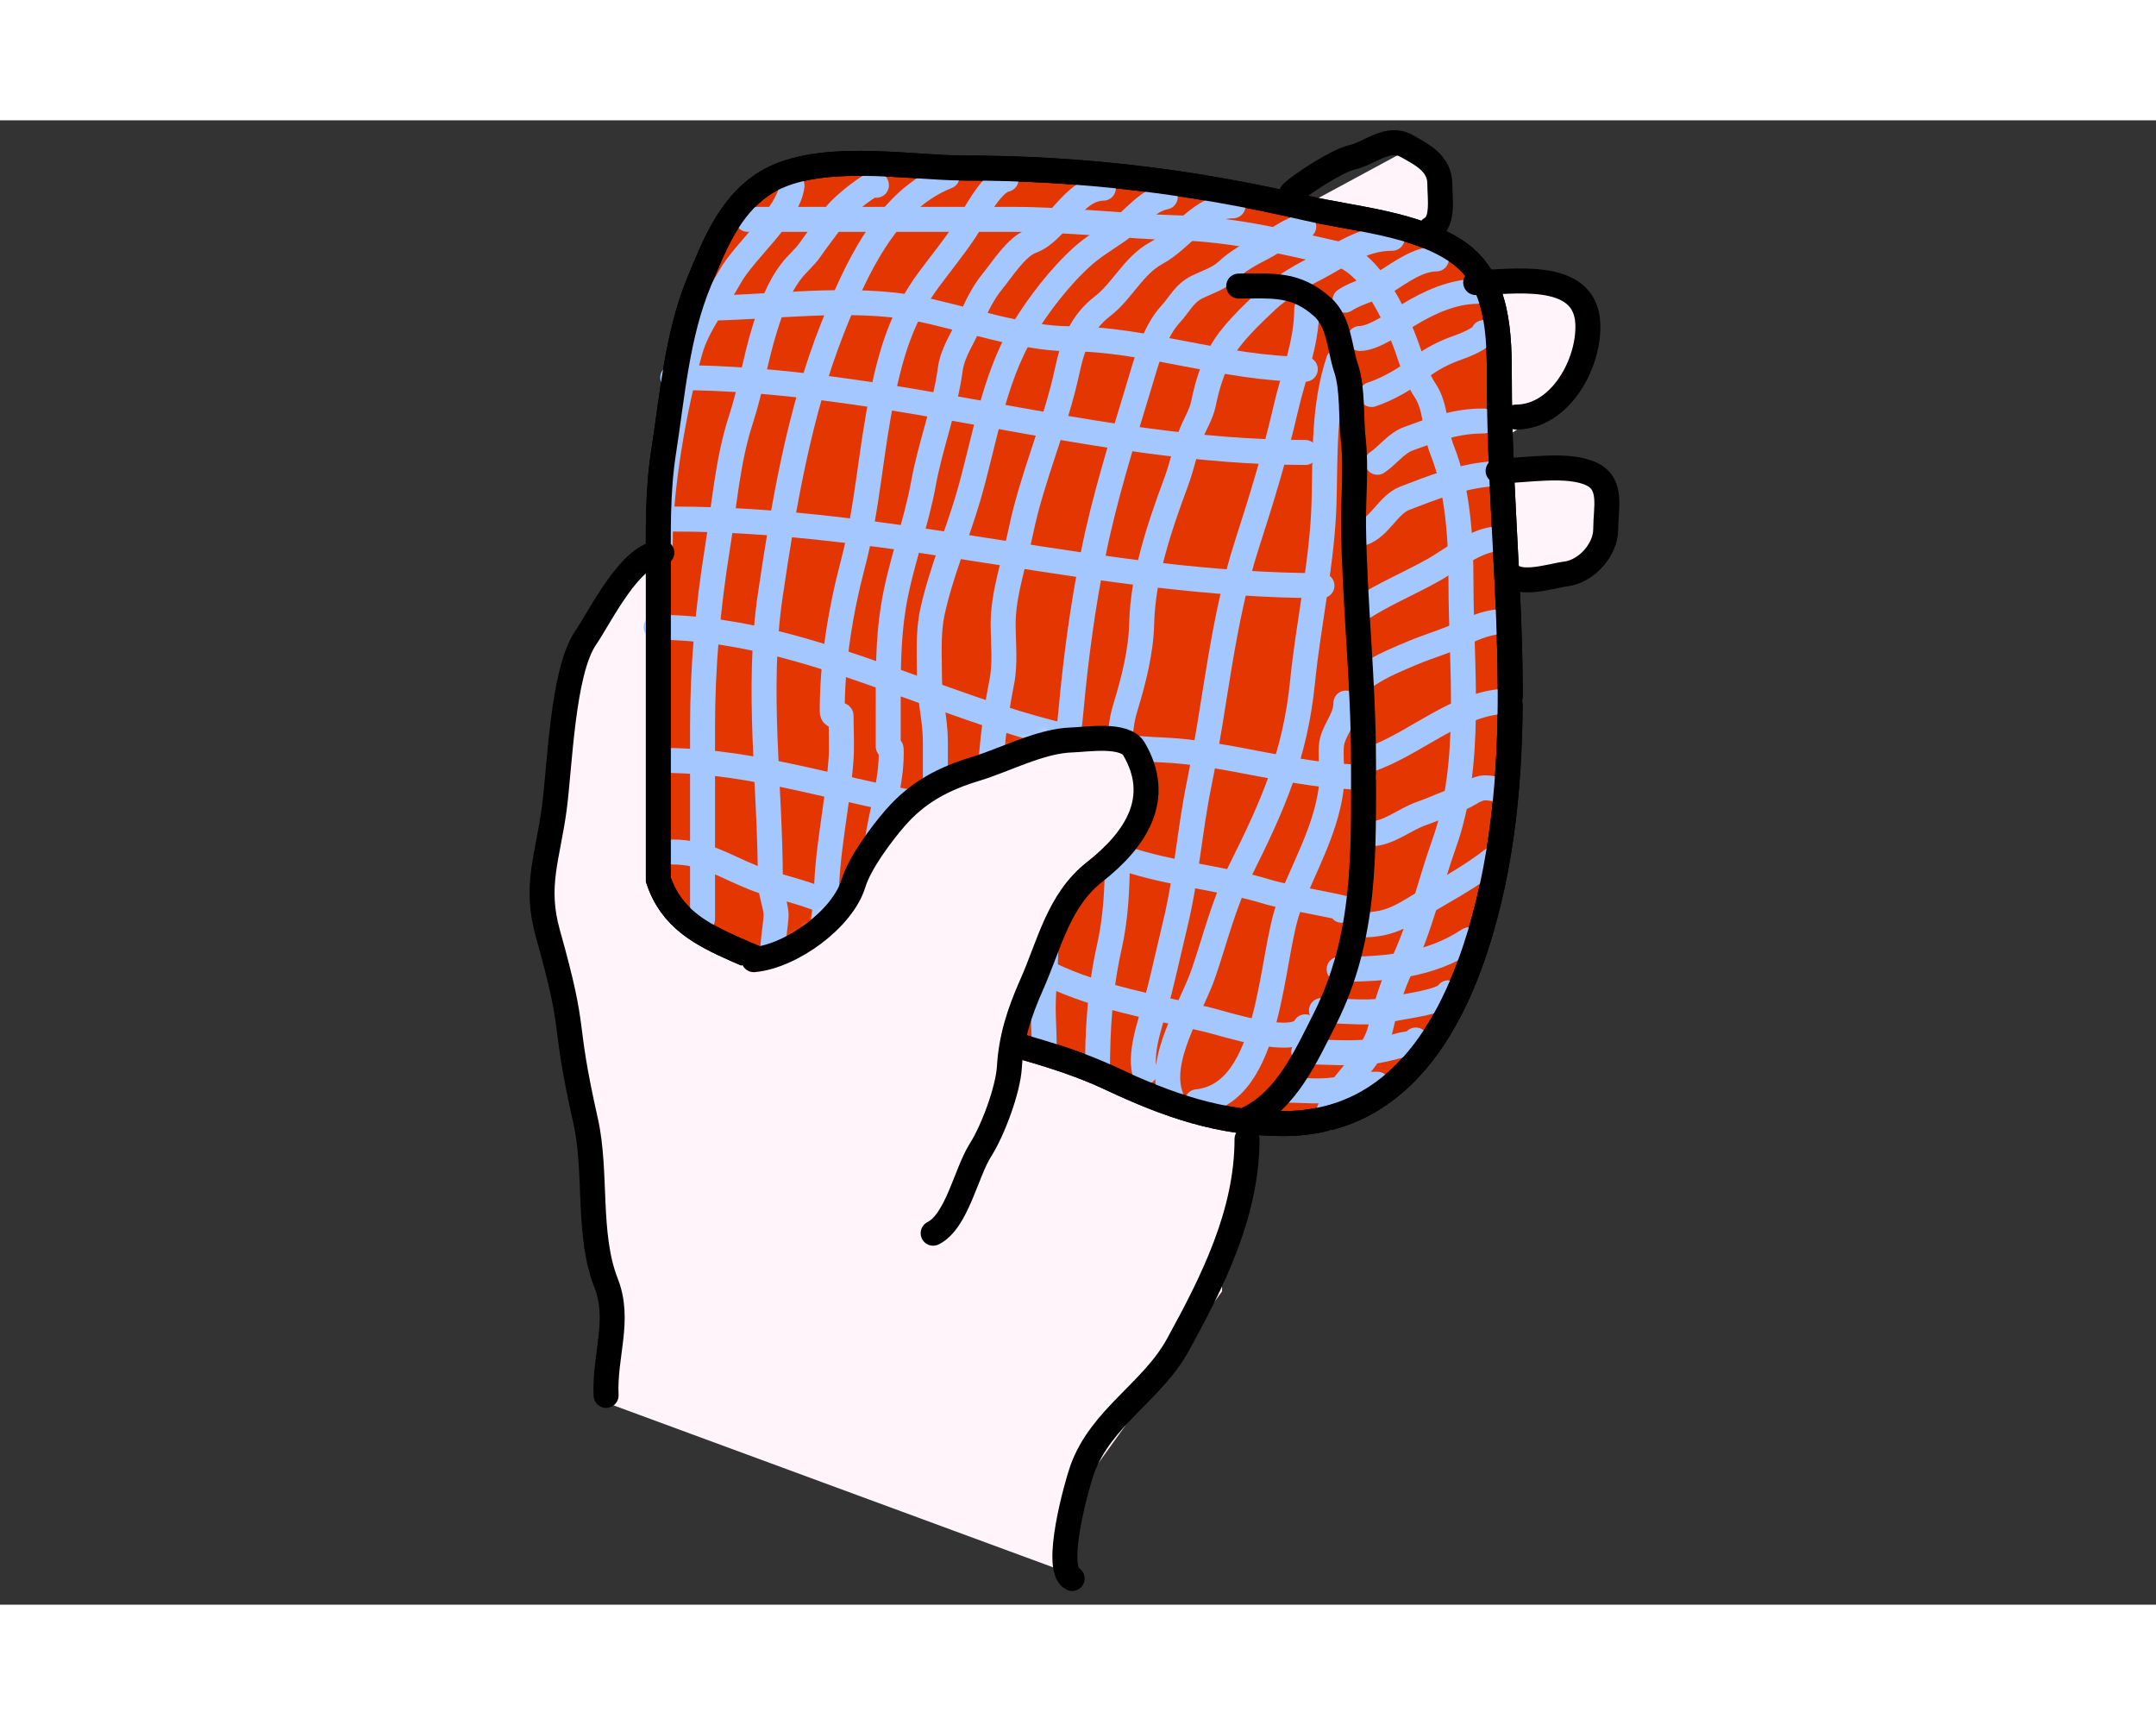
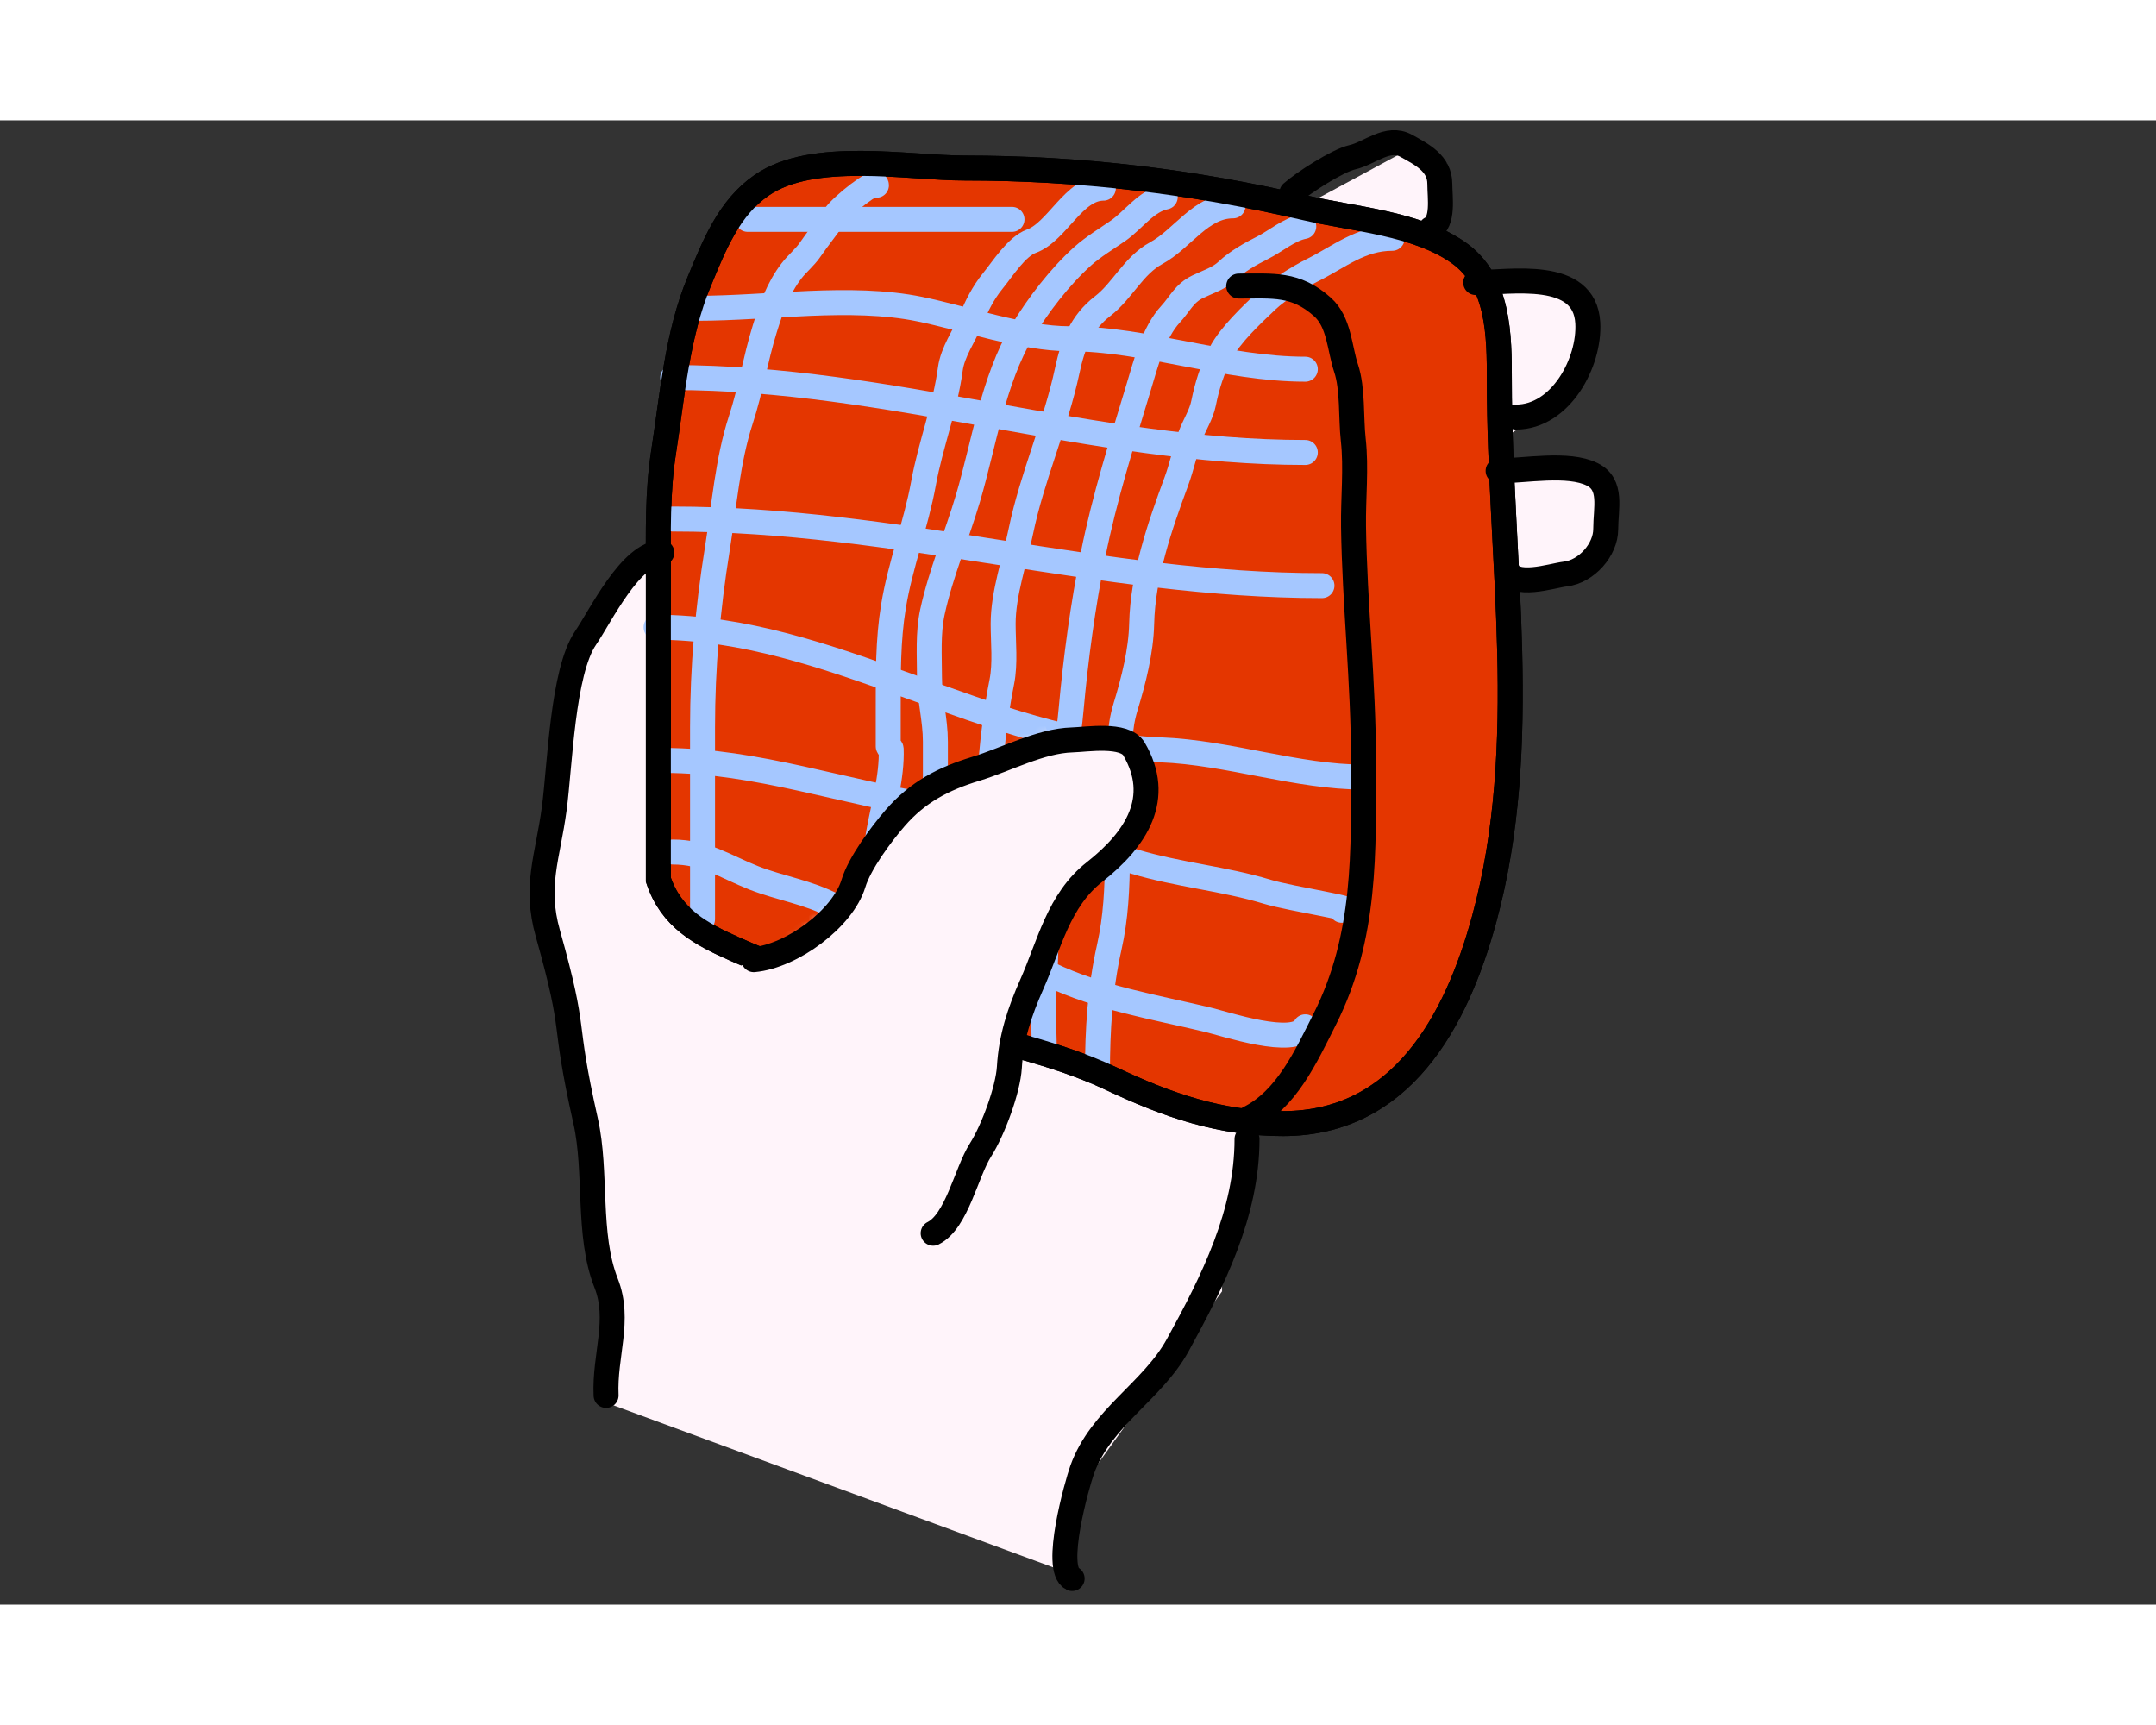
<svg xmlns="http://www.w3.org/2000/svg" aria-hidden="true" data-type="ugc" width="250" height="200" viewBox="0 0 276 190" data-bbox="-56.728 -7.946 262.716 205.84">
  <rect x="0" y="0" width="276" height="190" fill="#333333" stroke="none" />
  <path d="m80.253 57.72-7.459 10.656-2.13 15.45V99.81l7.99 54.343-2.13 9.59 60.736 22.376v-9.59l19.18-26.639v-8.524l6.926-18.114L194.8 57.72h3.941a8.9 8.9 0 0 0 7.247-3.73v-8.524H185.21l13.852-9.057 4.262-6.393v-7.992h-25.573l7.459-11.188V5.508l-4.262-2.131z" fill="#FFF4FA" />
  <path d="M84.28 57.957v39.248c1.656 4.967 5.449 6.952 9.874 8.919 8.173 3.632 17.197 6.259 25.8 9.237 7.495 2.594 14.963 3.856 22.261 7.29 7.278 3.425 13.974 5.769 22.013 5.769 15.123 0 22.184-13.025 25.765-26.154 6.126-22.464 1.946-45.944 1.946-68.906 0-5.83-.038-12.762-5.238-16.421-5.353-3.768-13.399-4.283-19.606-5.734-14.464-3.38-28.75-5.096-43.602-5.096-7.321 0-19.419-2.328-25.977 2.194-4.227 2.915-6.08 7.698-7.998 12.316-2.853 6.87-3.433 14.57-4.566 21.836-.807 5.18-.672 10.264-.672 15.502Z" fill="#E43600" stroke="#000" stroke-width="3.197" stroke-linecap="round" />
  <path fill="none" d="M89.936 102.255V77.689c0-7.708.663-15.188 1.887-22.804.873-5.43 1.306-11.326 3.018-16.559 1.25-3.819 1.866-7.784 3.06-11.633.82-2.638 1.738-5.237 3.438-7.44.714-.926 1.692-1.71 2.347-2.663 1.037-1.508 2.189-2.92 3.228-4.422.863-1.246 5.282-4.762 5.282-3.857" stroke="#A5C7FF" stroke-width="3.197" stroke-linecap="round" />
-   <path fill="none" d="M121.251 7.178c-7.796 3.062-11.777 12.134-14.631 19.325-4.336 10.927-6.297 22.714-8.006 34.249-1.81 12.212 0 24.397 0 36.597 0 1.398.577 2.743.733 4.15.12 1.074-1.087 6.533 0 7.077" stroke="#A5C7FF" stroke-width="3.197" stroke-linecap="round" />
-   <path fill="none" d="M128.797 7.555c-2.021.404-4.247 5.05-5.24 6.54-1.429 2.144-3.116 4.219-4.653 6.287-3.387 4.56-4.785 9.235-5.953 14.798-1.501 7.154-1.896 14.52-3.773 21.631-1.591 6.03-2.641 12.511-2.641 18.801 0 1.073 1.132.267 1.132.608 0 1.927.133 3.908-.021 5.827-.469 5.866-1.865 11.743-1.865 17.67 0 .402-.475 2.648-.294 2.829.967.967.671 2.481.671 4.025 0 1.82.121 2.021-.671 3.603" stroke="#A5C7FF" stroke-width="3.197" stroke-linecap="round" />
  <path fill="none" d="M141.247 8.686c-3.79 0-5.895 5.58-9.223 6.79-1.892.689-3.676 3.546-4.925 5.073-1.225 1.497-2.1 3.245-2.83 5.03-.846 2.069-2.318 4.026-2.62 6.288-.649 4.871-2.532 9.683-3.417 14.547-.97 5.34-2.981 10.456-3.856 15.804-.717 4.383-.671 8.729-.671 13.163v4.758c0 .164.371.15.377.314.135 3.634-1.027 7.357-1.635 10.9-1.213 7.072.001 12.712.001 19.886" stroke="#A5C7FF" stroke-width="3.197" stroke-linecap="round" />
  <path fill="none" d="M149.17 9.816c-2.382.454-4.112 2.986-6.037 4.318-1.467 1.016-3.229 2.083-4.548 3.27-2.907 2.617-5.708 6.258-7.713 9.6-3.752 6.252-4.921 14.502-6.959 21.38-1.436 4.845-3.477 9.607-4.548 14.546-.594 2.739-.378 5.597-.378 8.384s.755 5.378.755 8.216v5.366c0 .87-.945 4.169-.294 4.82 1.544 1.545-.407 8.457-.461 10.942-.089 4.091-1.132 8.033-1.132 12.157" stroke="#A5C7FF" stroke-width="3.197" stroke-linecap="round" />
  <path fill="none" d="M157.846 10.95c-4.093 0-6.462 4.219-9.809 6.036-2.955 1.604-4.333 4.836-6.875 6.79-2.723 2.096-3.822 4.902-4.527 8.217-1.487 6.989-4.503 13.603-5.953 20.625-.784 3.796-2.264 7.95-2.264 11.822 0 2.395.3 5.055-.167 7.42-1.26 6.37-1.719 12.48-1.719 18.99 0 2.782-.677 5.467-.755 8.174-.083 2.915 0 5.846 0 8.761v8.804" stroke="#A5C7FF" stroke-width="3.197" stroke-linecap="round" />
  <path fill="none" d="M166.903 13.59c-1.842.335-3.636 1.902-5.282 2.725-1.54.77-3.28 1.756-4.528 2.934-1.075 1.016-2.466 1.42-3.773 2.054-1.75.85-2.259 2.204-3.479 3.521-2.154 2.327-3.163 6.315-4.066 9.307-2.14 7.086-4.392 14.2-5.848 21.484-1.306 6.527-2.205 13.167-2.809 19.807-.675 7.425-2.567 14.682-3.018 22.134-.265 4.364-.088 8.652-.419 12.954-.297 3.851-.001 4.75-.001 8.721" stroke="#A5C7FF" stroke-width="3.197" stroke-linecap="round" />
  <path fill="none" d="M178.221 15.102c-4.038 0-6.756 2.35-10.187 4.066-1.763.881-4.402 2.511-5.827 3.857-1.945 1.837-4.702 4.415-5.953 6.79-1.051 1.997-1.734 4.165-2.18 6.393-.296 1.48-1.162 2.748-1.676 4.15-.705 1.922-1.094 3.933-1.803 5.849-2.139 5.784-4.3 12.058-4.444 18.235-.081 3.508-1.031 7.26-2.054 10.606-.904 2.96-.674 5.024-.88 7.88-.558 7.738.506 15.293-1.216 22.931-1.193 5.295-1.509 10.608-1.509 16.014" stroke="#A5C7FF" stroke-width="3.197" stroke-linecap="round" />
-   <path fill="none" d="M183.879 17.742c-2.27 0-4.497 1.655-6.33 2.809-1.671 1.052-3.8 1.43-5.365 2.473m16.978-1.134c-3.135 0-6.203 1.398-8.867 3.019-1.526.929-4.41 3.018-6.225 3.018m15.845-.753c-.086.69-2.573 1.674-3.186 1.886-1.911.662-3.502 1.492-5.114 2.725-1.776 1.358-3.906 2.601-6.037 3.312m14.338 3.391c-3.61 0-6.223 1.036-9.6 2.264-1.596.58-2.649 2.13-3.982 3.018m14.337 1.511c-3.845.35-7.343 1.75-10.857 3.102-2.075.799-3.211 3.725-5.366 4.444m17.355.757c-2.74 0-5.926 2.637-8.28 3.961-3.053 1.718-6.578 3.177-9.453 5.094m18.487 1.505c-1.823 0-3.661.72-5.282 1.51-2.083 1.014-4.219 1.59-6.33 2.473-1.902.796-4.009 1.653-5.743 2.809m18.111 3.398c-6.663 0-12.09 5.539-18.11 7.546m16.976 3.772c-.708 0-1.391-.224-2.096-.21-1.144.022-2.141.961-3.186 1.342-1.677.61-3.311 1.389-4.989 1.97-2.034.704-4.193 2.557-6.33 2.557m-1.885 11.697c2.891 0 4.457-.351 6.98-1.887 3.684-2.242 7.369-4.084 10.753-6.79m-19.996 14.336c5.881 0 11.57-.419 16.6-3.772m-18.864 9.054c2.885 0 6.276.511 9.076-.188 1.32-.331 6.569-.919 7.147-2.075m-18.487 7.546c2.824 0 5.832.29 8.636-.021 1.021-.114 2.719-.518 3.731-.818.613-.181 1.717-.163 1.97-.67m-16.601 6.412c2.239 0 4.816.332 7-.188 1.676-.399 2.948-.566 4.695-.566m-9.053-99.227c0 4.418-1.702 8.469-2.683 12.744-1.355 5.901-3.083 11.554-4.947 17.313-3.245 10.024-4.044 20.472-6.141 30.728-1.217 5.949-1.62 11.977-3.04 17.858-.697 2.888-1.334 5.797-2.054 8.678-.738 2.953-2.622 7.45-1.886 10.396m3.373 3.104c-1.777-4.825 2.609-11.282 4.147-15.756 1.535-4.465 2.587-8.906 4.716-13.165 4.191-8.382 7.042-14.808 7.982-24.205.745-7.45 2.533-15.377 2.747-22.857.178-6.243-.106-12.329 1.866-18.244m-18.114 94.878c9.673-.968 9.292-18.617 11.791-25.115 1.873-4.87 4.586-9.452 5.339-14.72.262-1.835-.051-3.75.051-5.598.113-2.026 1.866-3.447 1.866-5.597M101.389 8.355c-.419 3.768-6.064 8.303-7.93 11.662-1.652 2.974-4.166 6.184-5.08 9.381-2.027 7.098-3.86 17.513-3.86 24.835" stroke="#A5C7FF" stroke-width="3.197" stroke-linecap="round" />
  <path fill="none" d="M86.118 93.658c4.158 0 6.7 1.862 10.389 3.315 3.331 1.312 6.996 1.841 10.225 3.563 8.515 4.54 18.958 4.613 27.648 8.783 6.258 3.003 13.423 4.184 20.205 5.8 2.221.53 11.21 3.556 12.515.912M85.053 81.938c11.851 0 23.141 4.203 34.757 5.901 8.447 1.235 17.259 4.6 25.414 7.05 5.646 1.695 11.482 2.18 16.984 3.851 3.138.953 12.834 2.377 9.551 2.377M83.986 64.889c22.464 0 42.351 14.851 64.59 15.692 8.672.328 17.451 3.488 25.982 3.488m-88.44-33.032c28.605 0 54.891 8.525 83.113 8.525M86.118 32.924c27.812 0 53.739 9.59 80.982 9.59M89.314 24.059c9.024 0 19.582-1.705 28.426.108 5.822 1.194 13.275 3.79 19.11 3.79 9.844 0 19.982 3.9 30.25 3.9" stroke="#A5C7FF" stroke-width="3.197" stroke-linecap="round" />
-   <path fill="none" d="M95.708 12.678h33.842c7.275 0 14.321.898 21.487 1.096 6.866.189 13.573 1.829 20.144 3.318 4.583 1.04 7.963 8.966 9.281 13 .458 1.402 1.145 3.275 1.969 4.475 1.451 2.114 1.239 5.298 2.179 7.642 2.054 5.122 2.417 11.501 2.417 17.018 0 10.823 1.539 22.992-2.149 33.337-1.939 5.442-3.003 10.694-5.58 15.953-.96 1.958-2.035 5.294-2.507 7.458-1.049 4.816-5.786 7.018-6.953 11.782" stroke="#A5C7FF" stroke-width="3.197" stroke-linecap="round" />
+   <path fill="none" d="M95.708 12.678h33.842" stroke="#A5C7FF" stroke-width="3.197" stroke-linecap="round" />
  <path fill="none" d="M84.28 57.957v39.248c1.656 4.967 5.449 6.952 9.874 8.919 8.173 3.632 17.197 6.259 25.8 9.237 7.495 2.594 14.963 3.856 22.261 7.29 7.278 3.425 13.974 5.769 22.013 5.769 15.123 0 22.184-13.025 25.765-26.154 6.126-22.464 1.946-45.944 1.946-68.906 0-5.83-.038-12.762-5.238-16.421-5.353-3.768-13.399-4.283-19.606-5.734-14.464-3.38-28.75-5.096-43.602-5.096-7.321 0-19.419-2.328-25.977 2.194-4.227 2.915-6.08 7.698-7.998 12.316-2.853 6.87-3.433 14.57-4.566 21.836-.807 5.18-.672 10.264-.672 15.502Z" stroke="#000" stroke-width="3.197" stroke-linecap="round" />
  <path fill="none" d="M158.573 21.215c4.448 0 7.294-.384 10.723 2.677 2.164 1.933 2.172 5.303 3.018 7.822.89 2.649.61 6.367.923 9.16.407 3.636-.017 7.482.035 11.133.144 10.003 1.278 19.952 1.278 30.017 0 11.642.385 22.42-4.97 33.047-2.412 4.786-4.888 10.282-9.729 12.683" stroke="#000" stroke-width="3.197" stroke-linecap="round" />
  <mask fill="none" id="a" style="mask-type:alpha" maskUnits="userSpaceOnUse" x="99" y="52" width="94" height="80">
    <path d="M134.598 80.102s-11.188 3.196-21.844 11.72c1.656 4.968-10.657 15.451-12.255 15.451 8.173 3.633 10.565 6.179 19.168 9.157 7.494 2.594 14.962 3.856 22.261 7.29 7.278 3.425 13.974 5.769 22.013 5.769 15.122 0 22.184-13.025 25.764-26.154 6.127-22.464-19.944-26.91-19.944-49.872-2.853 6.869-15.983 13.852-15.983 26.639 0-4.795-19.18 0-19.18 0Z" fill="#FFE7F4" stroke="#000" stroke-width="3.197" stroke-linecap="round" />
  </mask>
  <g mask="url(#a)">
    <path d="m-27.003 134.517-29.725 26.184 66.722 37.193 11.01-9.509 41.421-19.65 41.561-16.035 31.475-48.439 1.598-14.385-3.729-14.385-6.394-2.663-9.057 7.458-11.188 19.18-12.254 9.057-10.96 2.488-10.545-.171-3.178-4.119 3.821-12.224 30.323-34.262 9.719 3.009 17.098 9.584 8.687-6.394 1.969-6.926-8.041-13.313-19.713-9.596-19.18-2.131 37.975-15.335V5.163L120.743.75l-4.194-8.01-6.484-.686L85.379.749 73.857 2.17l-18.73 13.035L8.354 69.123z" fill="#FFF4FA" />
  </g>
  <path d="m107.958 101.41-13.32 6.926 20.246 36.229 6.393-2.664 7.459-21.844 7.992-20.246 10.123-12.786-1.599-5.86-3.729-2.132-24.508 7.992z" fill="#FFF4FA" />
  <path fill="none" d="M77.588 163.213c-.234-5.157 1.874-9.628 0-14.385-2.45-6.22-1.146-14.189-2.617-20.725-3.13-13.915-.989-10.333-4.84-24.029-1.717-6.103-.021-9.703.82-15.965.734-5.477 1.049-17.53 4.02-21.862 1.888-2.75 5.772-10.906 9.759-10.906m80.645-46.056c1.394-1.254 5.854-4.139 7.749-4.56 2.187-.486 4.533-2.775 6.888-1.467 1.993 1.107 4.305 2.245 4.305 4.88 0 1.73.532 4.9-1.148 5.74m5.74 6.887c4.454 0 13.965-1.765 14.35 5.166.28 5.043-3.459 12.054-9.184 12.054m-2.296 6.888c3.386 0 8.976-1.092 12.054.447 2.614 1.306 1.722 4.31 1.722 7.015 0 2.613-2.44 5.42-5.166 5.74-1.756.207-6.642 1.887-7.462-.574m-96.43 49.937c4.844-.441 11.384-5.233 12.755-9.758.784-2.588 3.544-6.3 5.325-8.355 2.9-3.346 6.189-5.053 10.332-6.314 3.872-1.178 8.283-3.583 12.341-3.7 1.833-.051 6.726-.862 7.909 1.149 3.694 6.28.317 11.545-5.039 15.753-4.621 3.63-5.78 9.305-8.036 14.382-1.586 3.569-2.647 6.831-2.87 10.619-.166 2.823-2.07 8.027-3.699 10.587-1.842 2.895-3.011 9.127-6.059 10.65m40.18-12.052c0 9.48-4.363 18.187-8.865 26.372-3.287 5.976-9.854 9.279-12.246 15.976-.648 1.816-3.72 12.681-1.275 13.904" stroke="#000" stroke-width="3.197" stroke-linecap="round" />
</svg>